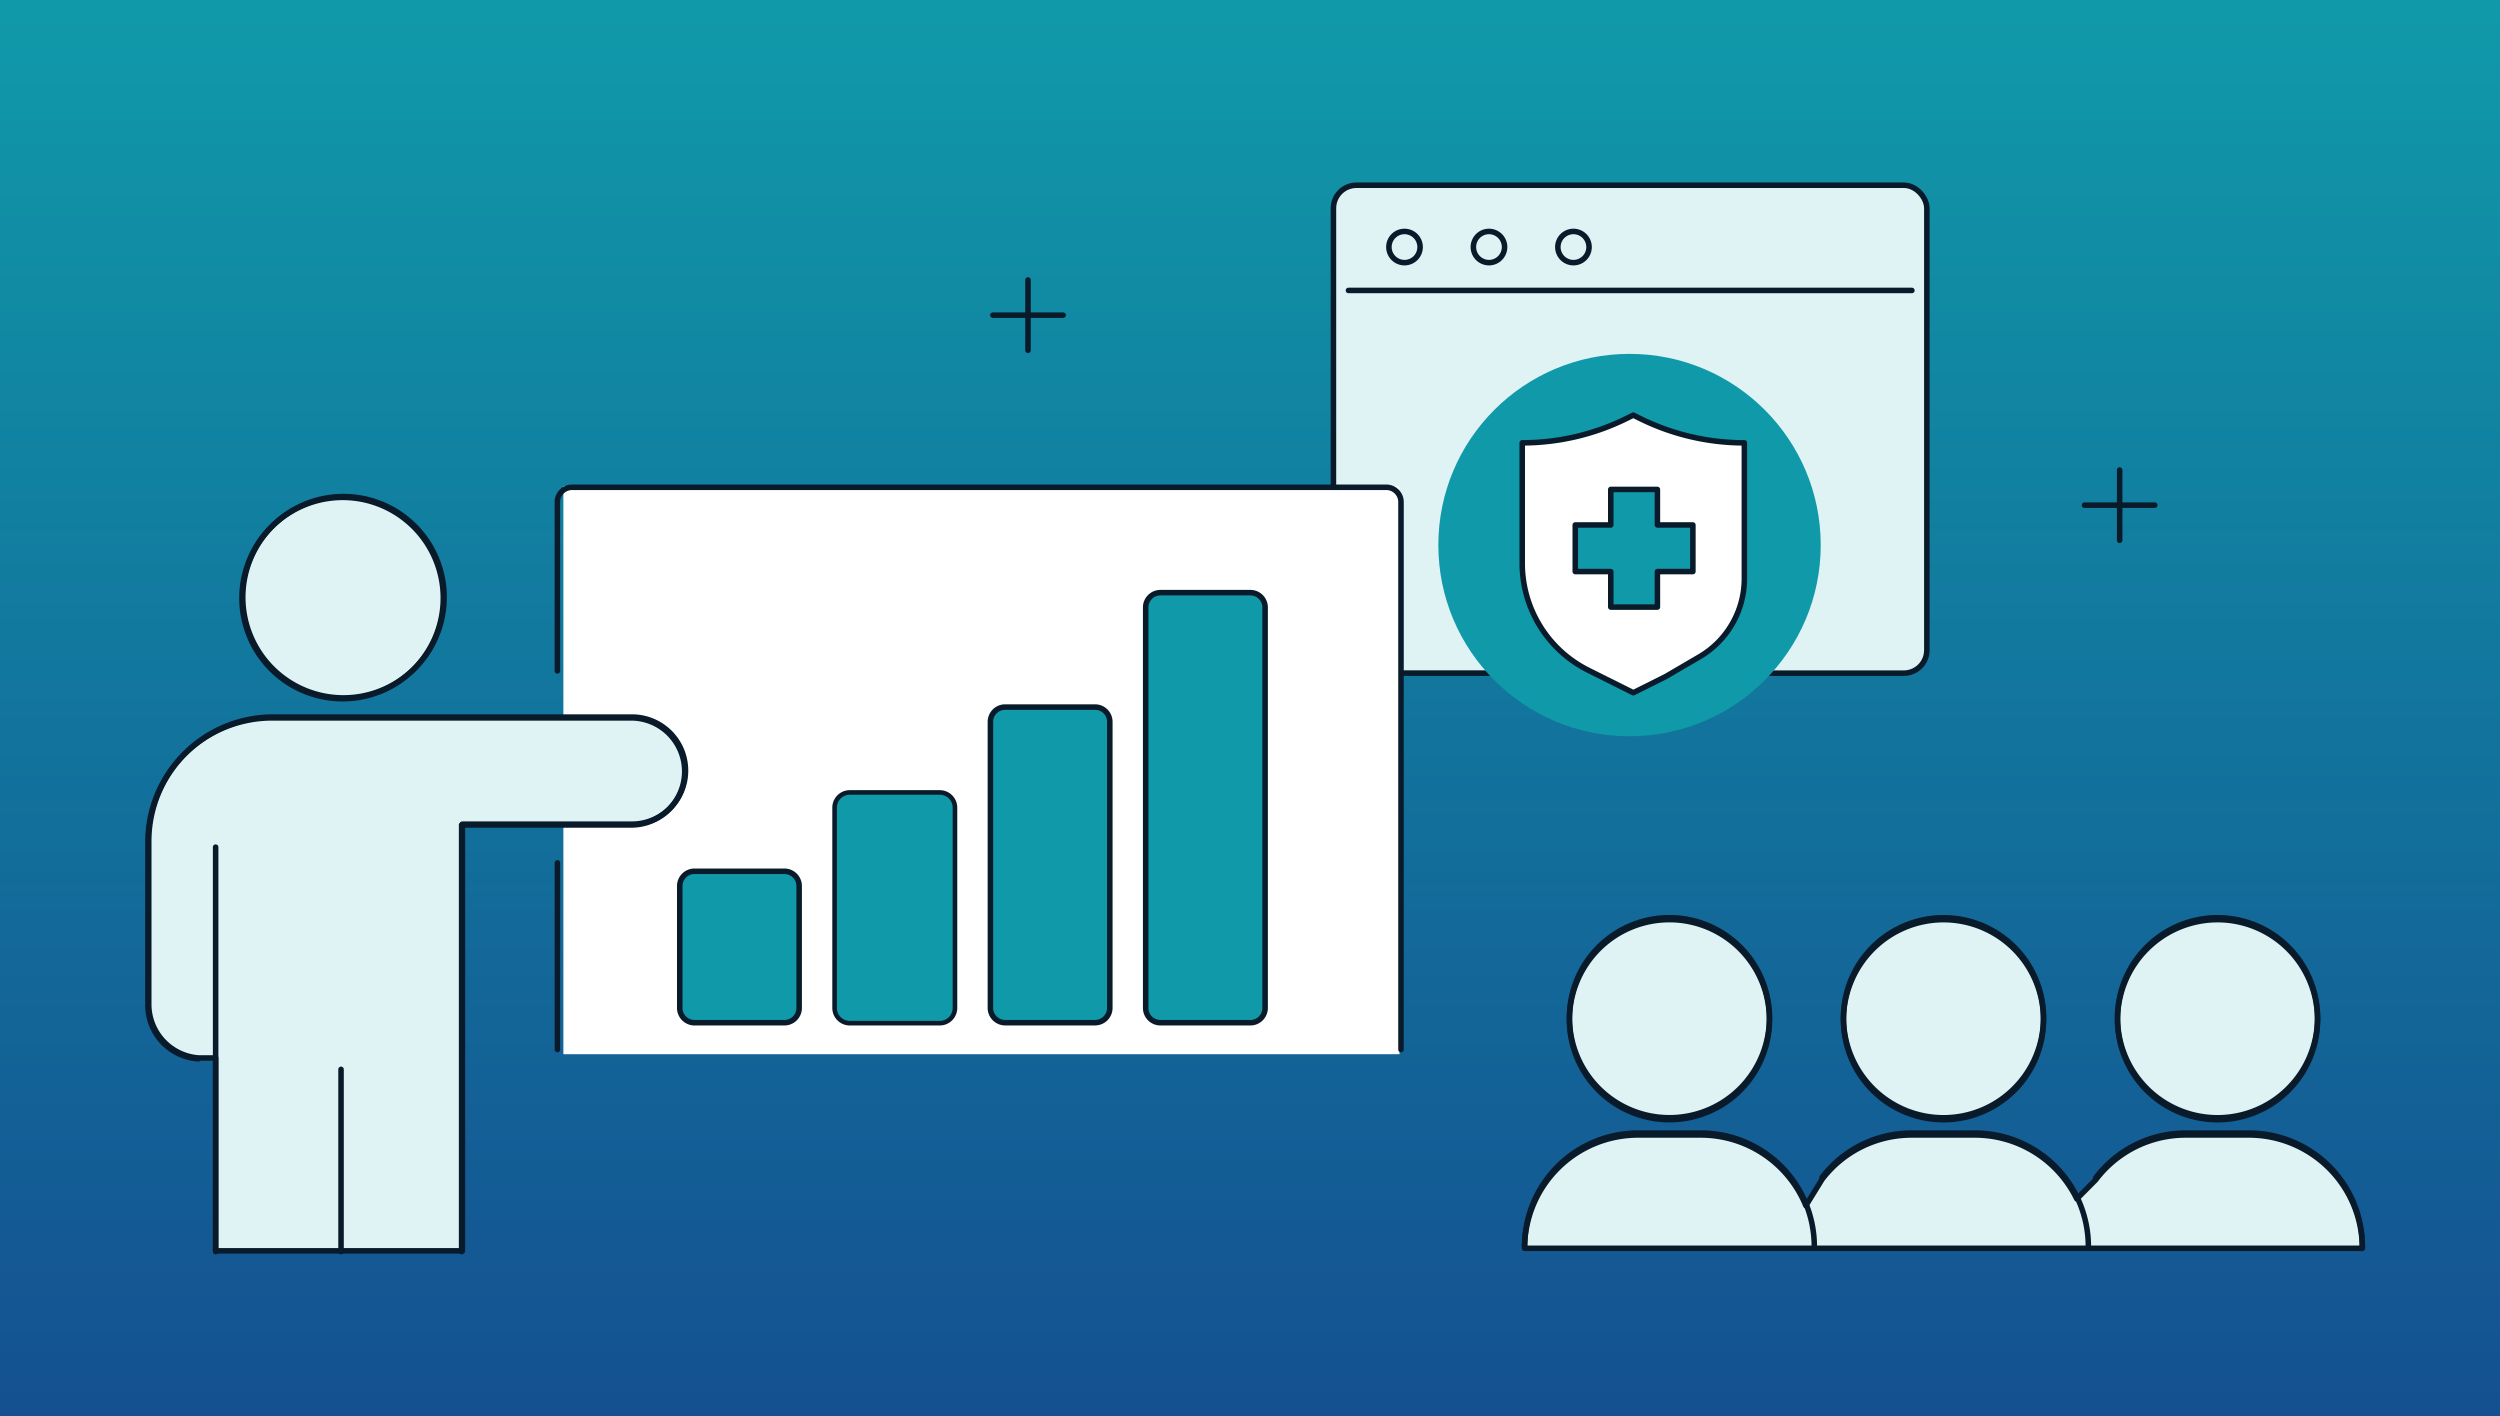
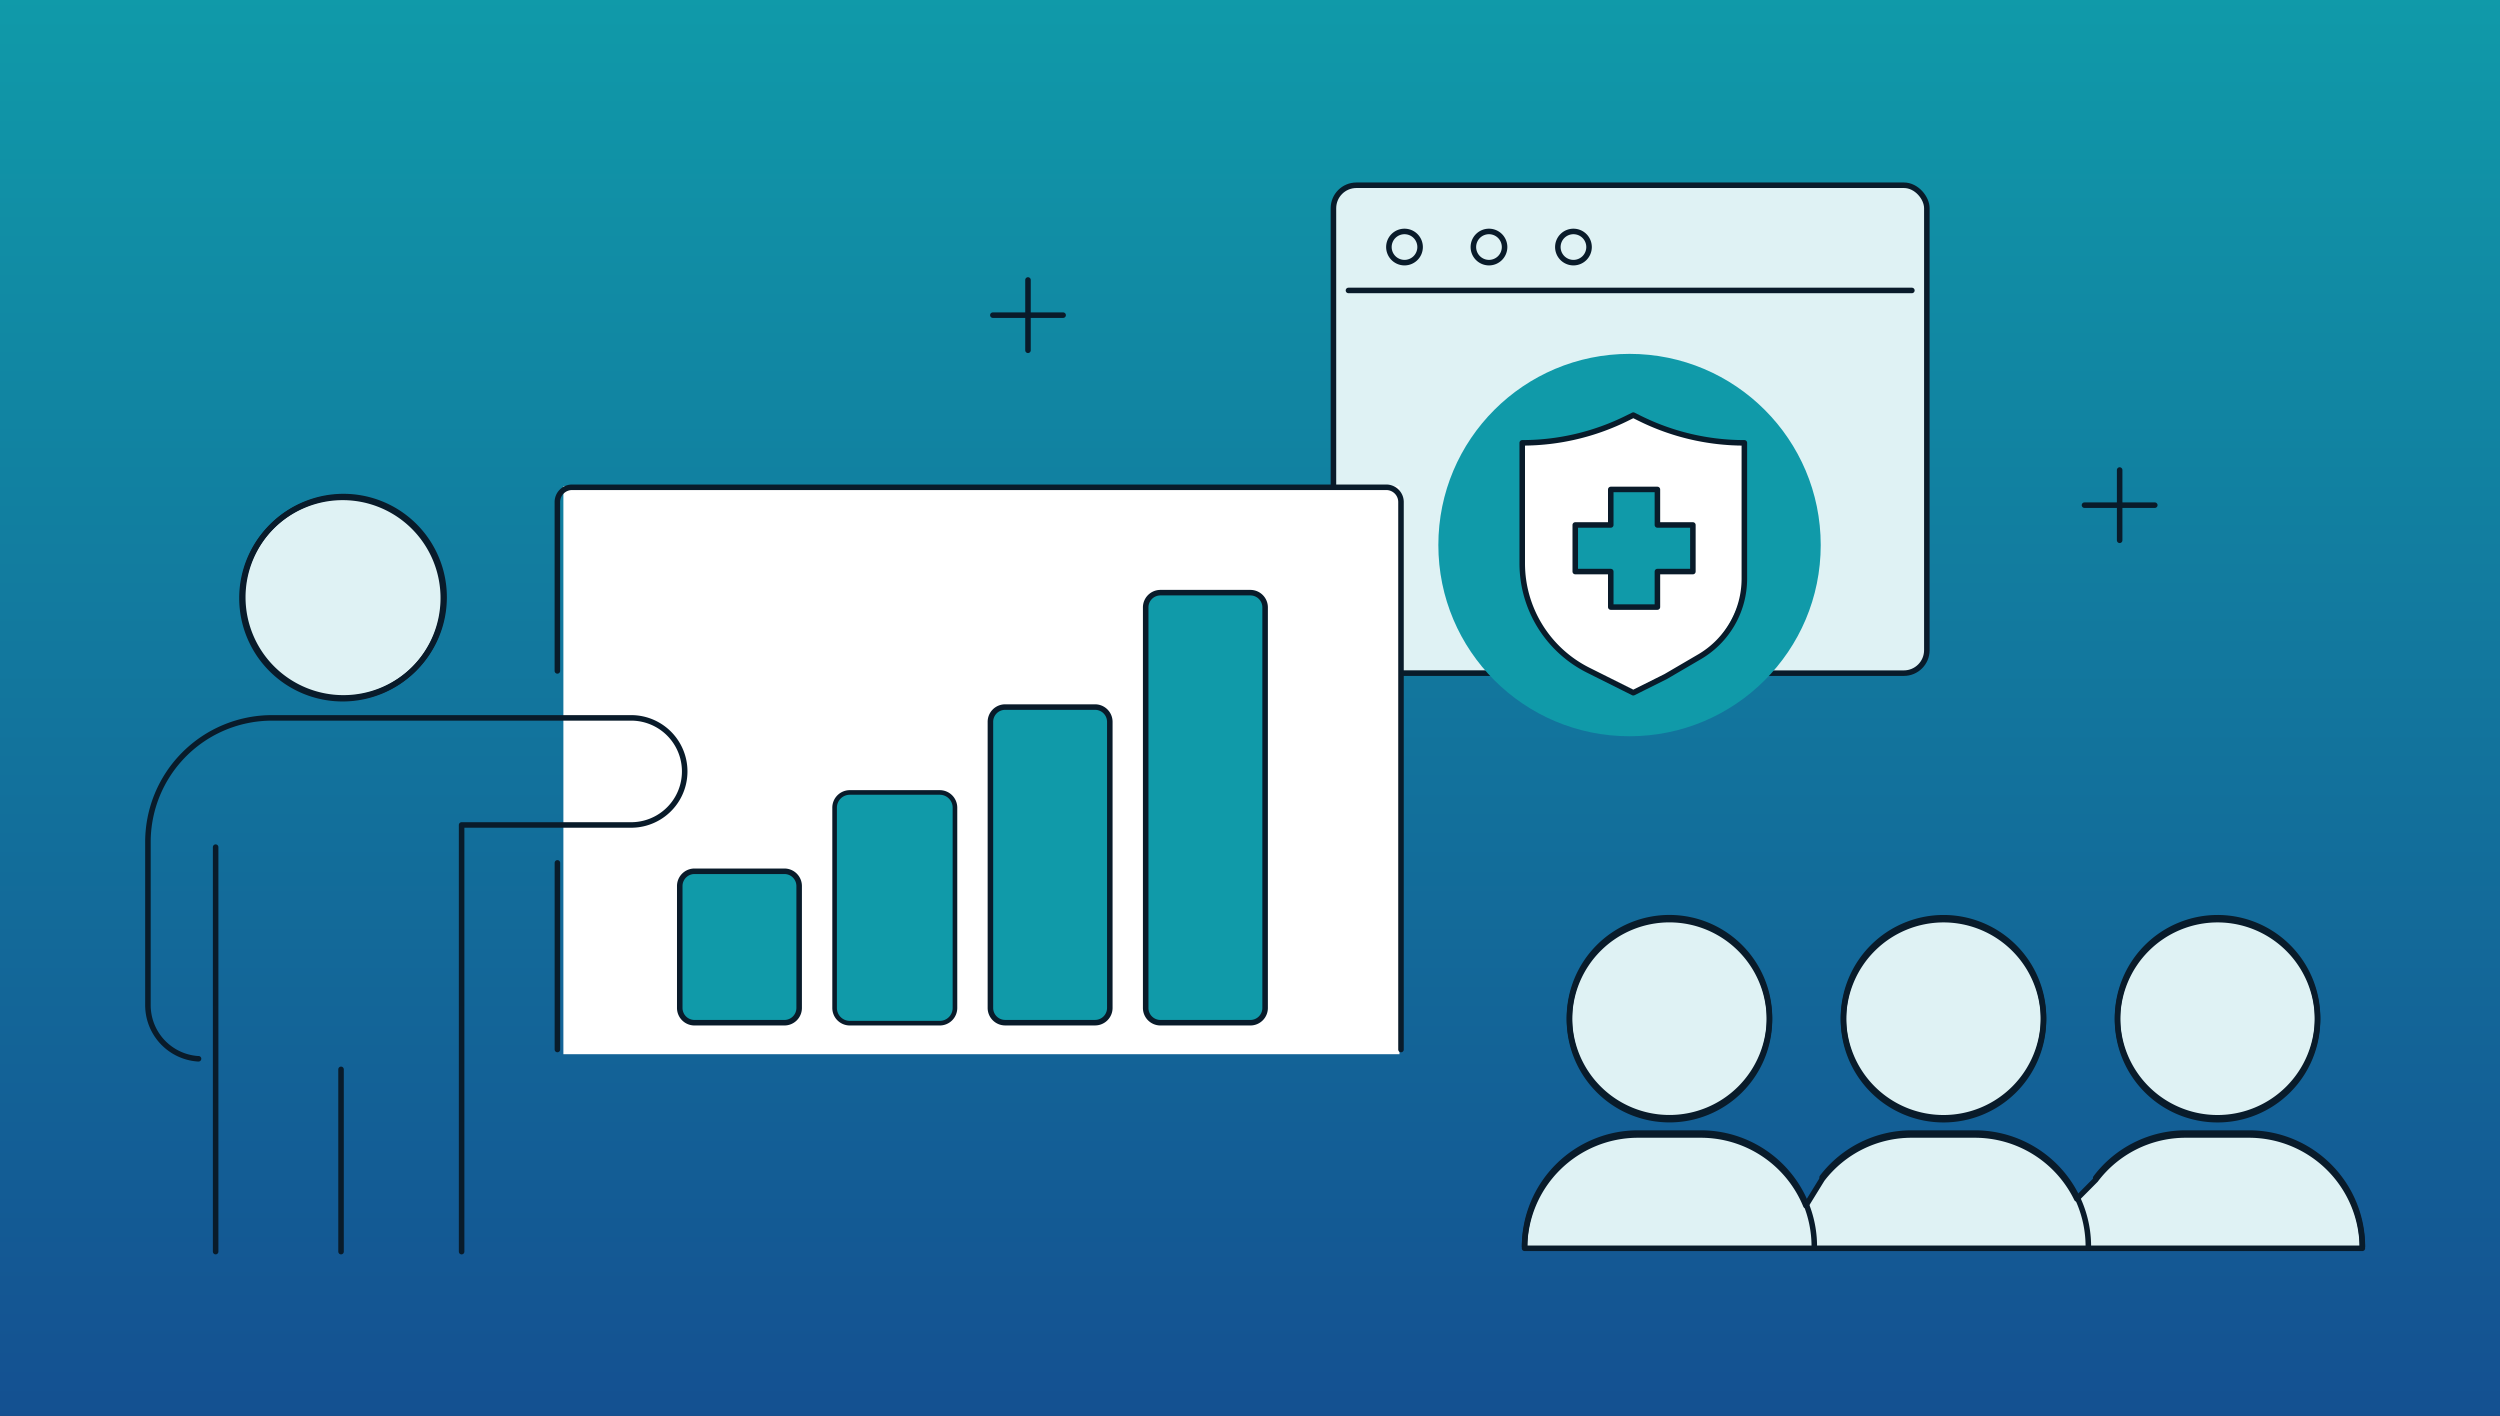
<svg xmlns="http://www.w3.org/2000/svg" id="img-hipaa-security-overhaul-incentives-cyber-performance-goals-blog" width="678" height="384" viewBox="0 0 678 384">
  <rect x="0" y="0" width="678" height="384" fill="#333333" stroke="none" />
  <defs>
    <linearGradient id="linear-gradient" x1="0.5" y1="1" x2="0.5" gradientUnits="objectBoundingBox">
      <stop offset="0" stop-color="#145091" />
      <stop offset="1" stop-color="#109aa9" />
    </linearGradient>
  </defs>
  <g id="Background_Color">
    <rect id="Rectangle_121" data-name="Rectangle 121" width="678" height="384" fill="url(#linear-gradient)" />
  </g>
  <g id="Circular_Text">
    <rect id="Rectangle_122" data-name="Rectangle 122" width="160.93" height="132.32" rx="6.23" transform="translate(361.63 50.24)" fill="#dff2f4" stroke="#091b2a" stroke-miterlimit="10" stroke-width="1.5" />
    <path id="Path_655" data-name="Path 655" d="M380.9,71.23A4.23,4.23,0,1,0,376.67,67,4.238,4.238,0,0,0,380.9,71.23Z" fill="none" stroke="#091b2a" stroke-linecap="round" stroke-linejoin="round" stroke-width="1.5" />
    <path id="Path_656" data-name="Path 656" d="M403.81,71.23A4.23,4.23,0,1,0,399.58,67,4.238,4.238,0,0,0,403.81,71.23Z" fill="none" stroke="#091b2a" stroke-linecap="round" stroke-linejoin="round" stroke-width="1.5" />
    <path id="Path_657" data-name="Path 657" d="M426.72,71.23A4.23,4.23,0,1,0,422.49,67,4.238,4.238,0,0,0,426.72,71.23Z" fill="none" stroke="#091b2a" stroke-linecap="round" stroke-linejoin="round" stroke-width="1.5" />
    <path id="Path_658" data-name="Path 658" d="M361.3,145.67v31.22a5.535,5.535,0,0,0,5.53,5.53h109.2" fill="none" stroke="#091b2a" stroke-linecap="round" stroke-linejoin="round" stroke-width="1" />
    <line id="Line_349" data-name="Line 349" x1="152.8" transform="translate(365.7 78.77)" fill="none" stroke="#091b2a" stroke-linecap="round" stroke-linejoin="round" stroke-width="1.5" />
    <g id="Group_37">
      <g id="Group_36">
        <circle id="Ellipse_17" cx="51.85" cy="51.85" r="51.85" transform="translate(390.08 95.97)" fill="#109aa9" />
      </g>
    </g>
    <path id="Path_659" data-name="Path 659" d="M451.8,183.45l-8.85,4.42-12.2-6.1a32.412,32.412,0,0,1-17.92-28.99V120.1h0a63.929,63.929,0,0,0,28.53-6.73l1.59-.79,1.59.79a63.765,63.765,0,0,0,28.53,6.73h0v34.16A29.485,29.485,0,0,1,457.96,180l-6.16,3.44Z" fill="#fff" />
    <path id="Path_660" data-name="Path 660" d="M451.8,183.45l-8.85,4.42-12.2-6.1a32.412,32.412,0,0,1-17.92-28.99V120.1h0a63.929,63.929,0,0,0,28.53-6.73l1.59-.79,1.59.79a63.765,63.765,0,0,0,28.53,6.73h0v36.82a24.55,24.55,0,0,1-12.16,21.2l-9.1,5.32Z" fill="none" stroke="#091b2a" stroke-linecap="round" stroke-linejoin="round" stroke-width="1.5" />
    <path id="Path_661" data-name="Path 661" d="M459.11,142.37h-9.62v-9.63H436.84v9.63h-9.63v12.64h9.63v9.63h12.65v-9.63h9.62Z" fill="#109aa9" />
    <path id="Path_662" data-name="Path 662" d="M459.11,142.37h-9.62v-9.63H436.84v9.63h-9.63v12.64h9.63v9.63h12.65v-9.63h9.62Z" fill="#109aa9" stroke="#091b2a" stroke-linecap="round" stroke-linejoin="round" stroke-width="1.5" />
    <rect id="Rectangle_123" data-name="Rectangle 123" width="226.75" height="154.03" transform="translate(152.79 131.87)" fill="#fff" />
    <path id="Path_663" data-name="Path 663" d="M65.84,161.97a27.3,27.3,0,1,0,27.3-27.3A27.335,27.335,0,0,0,65.84,161.97Z" fill="#dff2f4" stroke="#091b2a" stroke-linecap="round" stroke-linejoin="round" stroke-width="1.5" />
-     <path id="Path_664" data-name="Path 664" d="M125.41,339.22V223.51h45.98a14.52,14.52,0,0,0,0-29.04H73.98a33.677,33.677,0,0,0-33.64,33.64v44.32a14.578,14.578,0,0,0,13.41,14.48c.1,0,.21.01.31.01h4.42v52.31h66.93Z" fill="#dff2f4" stroke="#091b2a" stroke-linecap="round" stroke-linejoin="round" stroke-width="1.5" />
    <path id="Path_665" data-name="Path 665" d="M452.76,249.4a27.125,27.125,0,1,0,27.12,27.12A27.158,27.158,0,0,0,452.76,249.4Z" fill="#dff2f4" stroke="#091b2a" stroke-linecap="round" stroke-linejoin="round" stroke-width="1.5" />
    <path id="Path_666" data-name="Path 666" d="M499.95,276.53a27.125,27.125,0,1,0,27.13-27.12A27.16,27.16,0,0,0,499.95,276.53Z" fill="#dff2f4" stroke="#091b2a" stroke-linecap="round" stroke-linejoin="round" stroke-width="1.5" />
    <path id="Path_667" data-name="Path 667" d="M609.94,307.81h-17.1a30.534,30.534,0,0,0-24.5,12.17l-5.11,5.15a30.732,30.732,0,0,0-27.61-17.32h-17.1a30.535,30.535,0,0,0-24.37,12.01l-4.4,7.14a30.77,30.77,0,0,0-28.45-19.15H444.2a30.773,30.773,0,0,0-30.74,30.73H640.67a30.764,30.764,0,0,0-30.73-30.73Z" fill="#dff2f4" stroke="#091b2a" stroke-linecap="round" stroke-linejoin="round" stroke-width="1.5" />
    <path id="Path_668" data-name="Path 668" d="M574.27,276.53a27.125,27.125,0,1,0,27.12-27.12A27.158,27.158,0,0,0,574.27,276.53Z" fill="#dff2f4" stroke="#091b2a" stroke-linecap="round" stroke-linejoin="round" stroke-width="1.5" />
    <path id="Path_669" data-name="Path 669" d="M212.73,236.29H188.35a4,4,0,0,0-4,4v33.07a4,4,0,0,0,4,4h24.38a4,4,0,0,0,4-4V240.29a4,4,0,0,0-4-4Z" fill="#109aa9" stroke="#091b2a" stroke-linecap="round" stroke-linejoin="round" stroke-width="1" />
    <path id="Path_670" data-name="Path 670" d="M254.86,215.04H230.47a4,4,0,0,0-4,4v54.32a4,4,0,0,0,4,4h24.39a4,4,0,0,0,4-4V219.04a4,4,0,0,0-4-4Z" fill="#fff0d5" stroke="#091b2a" stroke-linecap="round" stroke-linejoin="round" stroke-width="1.5" />
    <path id="Path_671" data-name="Path 671" d="M296.98,277.35a4,4,0,0,0,4-4V195.76a4,4,0,0,0-4-4H272.6a4,4,0,0,0-4,4v77.59a4,4,0,0,0,4,4Z" fill="#109aa9" stroke="#091b2a" stroke-linecap="round" stroke-linejoin="round" stroke-width="1" />
    <path id="Path_672" data-name="Path 672" d="M339.1,160.73H314.71a4,4,0,0,0-4,4V273.36a4,4,0,0,0,4,4H339.1a4,4,0,0,0,4-4V164.73a4,4,0,0,0-4-4Z" fill="#109aa9" stroke="#091b2a" stroke-linecap="round" stroke-linejoin="round" stroke-width="1" />
    <path id="Path_673" data-name="Path 673" d="M65.62,162.19a27.3,27.3,0,1,0,27.3-27.3,27.335,27.335,0,0,0-27.3,27.3Z" fill="none" stroke="#091b2a" stroke-linecap="round" stroke-linejoin="round" stroke-width="1.5" />
    <path id="Path_674" data-name="Path 674" d="M125.19,339.44V223.73h45.98a14.52,14.52,0,0,0,0-29.04H73.76a33.677,33.677,0,0,0-33.64,33.64v44.32a14.578,14.578,0,0,0,13.41,14.48c.1,0,.21.01.31.01" fill="none" stroke="#091b2a" stroke-linecap="round" stroke-linejoin="round" stroke-width="1.5" />
    <line id="Line_350" data-name="Line 350" y2="109.7" transform="translate(58.48 229.74)" fill="none" stroke="#091b2a" stroke-linecap="round" stroke-linejoin="round" stroke-width="1.5" />
    <line id="Line_351" data-name="Line 351" y2="49.43" transform="translate(92.49 290.01)" fill="none" stroke="#091b2a" stroke-linecap="round" stroke-linejoin="round" stroke-width="1.5" />
    <line id="Line_352" data-name="Line 352" y2="50.62" transform="translate(151.17 234.01)" fill="none" stroke="#091b2a" stroke-linecap="round" stroke-linejoin="round" stroke-width="1.5" />
    <path id="Path_675" data-name="Path 675" d="M379.95,284.63V136.15a4,4,0,0,0-4-4H155.16a4,4,0,0,0-4,4v45.8" fill="none" stroke="#091b2a" stroke-linecap="round" stroke-linejoin="round" stroke-width="1.5" />
    <path id="Path_676" data-name="Path 676" d="M492.04,338.02a30.764,30.764,0,0,0-30.73-30.73h-17.1a30.773,30.773,0,0,0-30.74,30.73" fill="none" stroke="#091b2a" stroke-linecap="round" stroke-linejoin="round" stroke-width="1.5" />
    <path id="Path_677" data-name="Path 677" d="M452.76,248.88A27.125,27.125,0,1,0,479.88,276,27.158,27.158,0,0,0,452.76,248.88Z" fill="none" stroke="#091b2a" stroke-linecap="round" stroke-linejoin="round" stroke-width="1.5" />
    <path id="Path_678" data-name="Path 678" d="M566.36,338.02a30.764,30.764,0,0,0-30.73-30.73h-17.1a30.535,30.535,0,0,0-24.37,12.01" fill="none" stroke="#091b2a" stroke-linecap="round" stroke-linejoin="round" stroke-width="1.5" />
    <path id="Path_679" data-name="Path 679" d="M499.95,276.01a27.125,27.125,0,1,0,27.13-27.12A27.16,27.16,0,0,0,499.95,276.01Z" fill="none" stroke="#091b2a" stroke-linecap="round" stroke-linejoin="round" stroke-width="1.5" />
    <path id="Path_680" data-name="Path 680" d="M640.68,338.02a30.764,30.764,0,0,0-30.73-30.73h-17.1a30.534,30.534,0,0,0-24.5,12.17" fill="none" stroke="#091b2a" stroke-linecap="round" stroke-linejoin="round" stroke-width="1.5" />
    <path id="Path_681" data-name="Path 681" d="M574.27,276.01a27.125,27.125,0,1,0,27.12-27.12A27.158,27.158,0,0,0,574.27,276.01Z" fill="none" stroke="#091b2a" stroke-linecap="round" stroke-linejoin="round" stroke-width="1.5" />
    <path id="Path_682" data-name="Path 682" d="M212.73,236.29H188.35a4,4,0,0,0-4,4v33.07a4,4,0,0,0,4,4h24.38a4,4,0,0,0,4-4V240.29a4,4,0,0,0-4-4Z" fill="none" stroke="#091b2a" stroke-linecap="round" stroke-linejoin="round" stroke-width="1.5" />
    <path id="Path_683" data-name="Path 683" d="M254.86,215.04H230.47a4,4,0,0,0-4,4v54.32a4,4,0,0,0,4,4h24.39a4,4,0,0,0,4-4V219.04a4,4,0,0,0-4-4Z" fill="#109aa9" stroke="#091b2a" stroke-linecap="round" stroke-linejoin="round" stroke-width="1" />
    <path id="Path_684" data-name="Path 684" d="M296.98,277.35a4,4,0,0,0,4-4V195.76a4,4,0,0,0-4-4H272.6a4,4,0,0,0-4,4v77.59a4,4,0,0,0,4,4Z" fill="none" stroke="#091b2a" stroke-linecap="round" stroke-linejoin="round" stroke-width="1.5" />
    <path id="Path_685" data-name="Path 685" d="M339.1,160.73H314.71a4,4,0,0,0-4,4V273.36a4,4,0,0,0,4,4H339.1a4,4,0,0,0,4-4V164.73a4,4,0,0,0-4-4Z" fill="none" stroke="#091b2a" stroke-linecap="round" stroke-linejoin="round" stroke-width="1.5" />
    <line id="Line_30" y2="19.07" transform="translate(278.79 75.93)" fill="none" stroke="#091b2a" stroke-linecap="round" stroke-linejoin="round" stroke-width="1.5" />
    <line id="Line_31" x1="19.06" transform="translate(269.26 85.47)" fill="none" stroke="#091b2a" stroke-linecap="round" stroke-linejoin="round" stroke-width="1.5" />
    <line id="Line_30-2" y2="19.06" transform="translate(574.85 127.47)" fill="none" stroke="#091b2a" stroke-linecap="round" stroke-linejoin="round" stroke-width="1.5" />
    <line id="Line_31-2" x1="19.07" transform="translate(565.31 137)" fill="none" stroke="#091b2a" stroke-linecap="round" stroke-linejoin="round" stroke-width="1.5" />
  </g>
</svg>